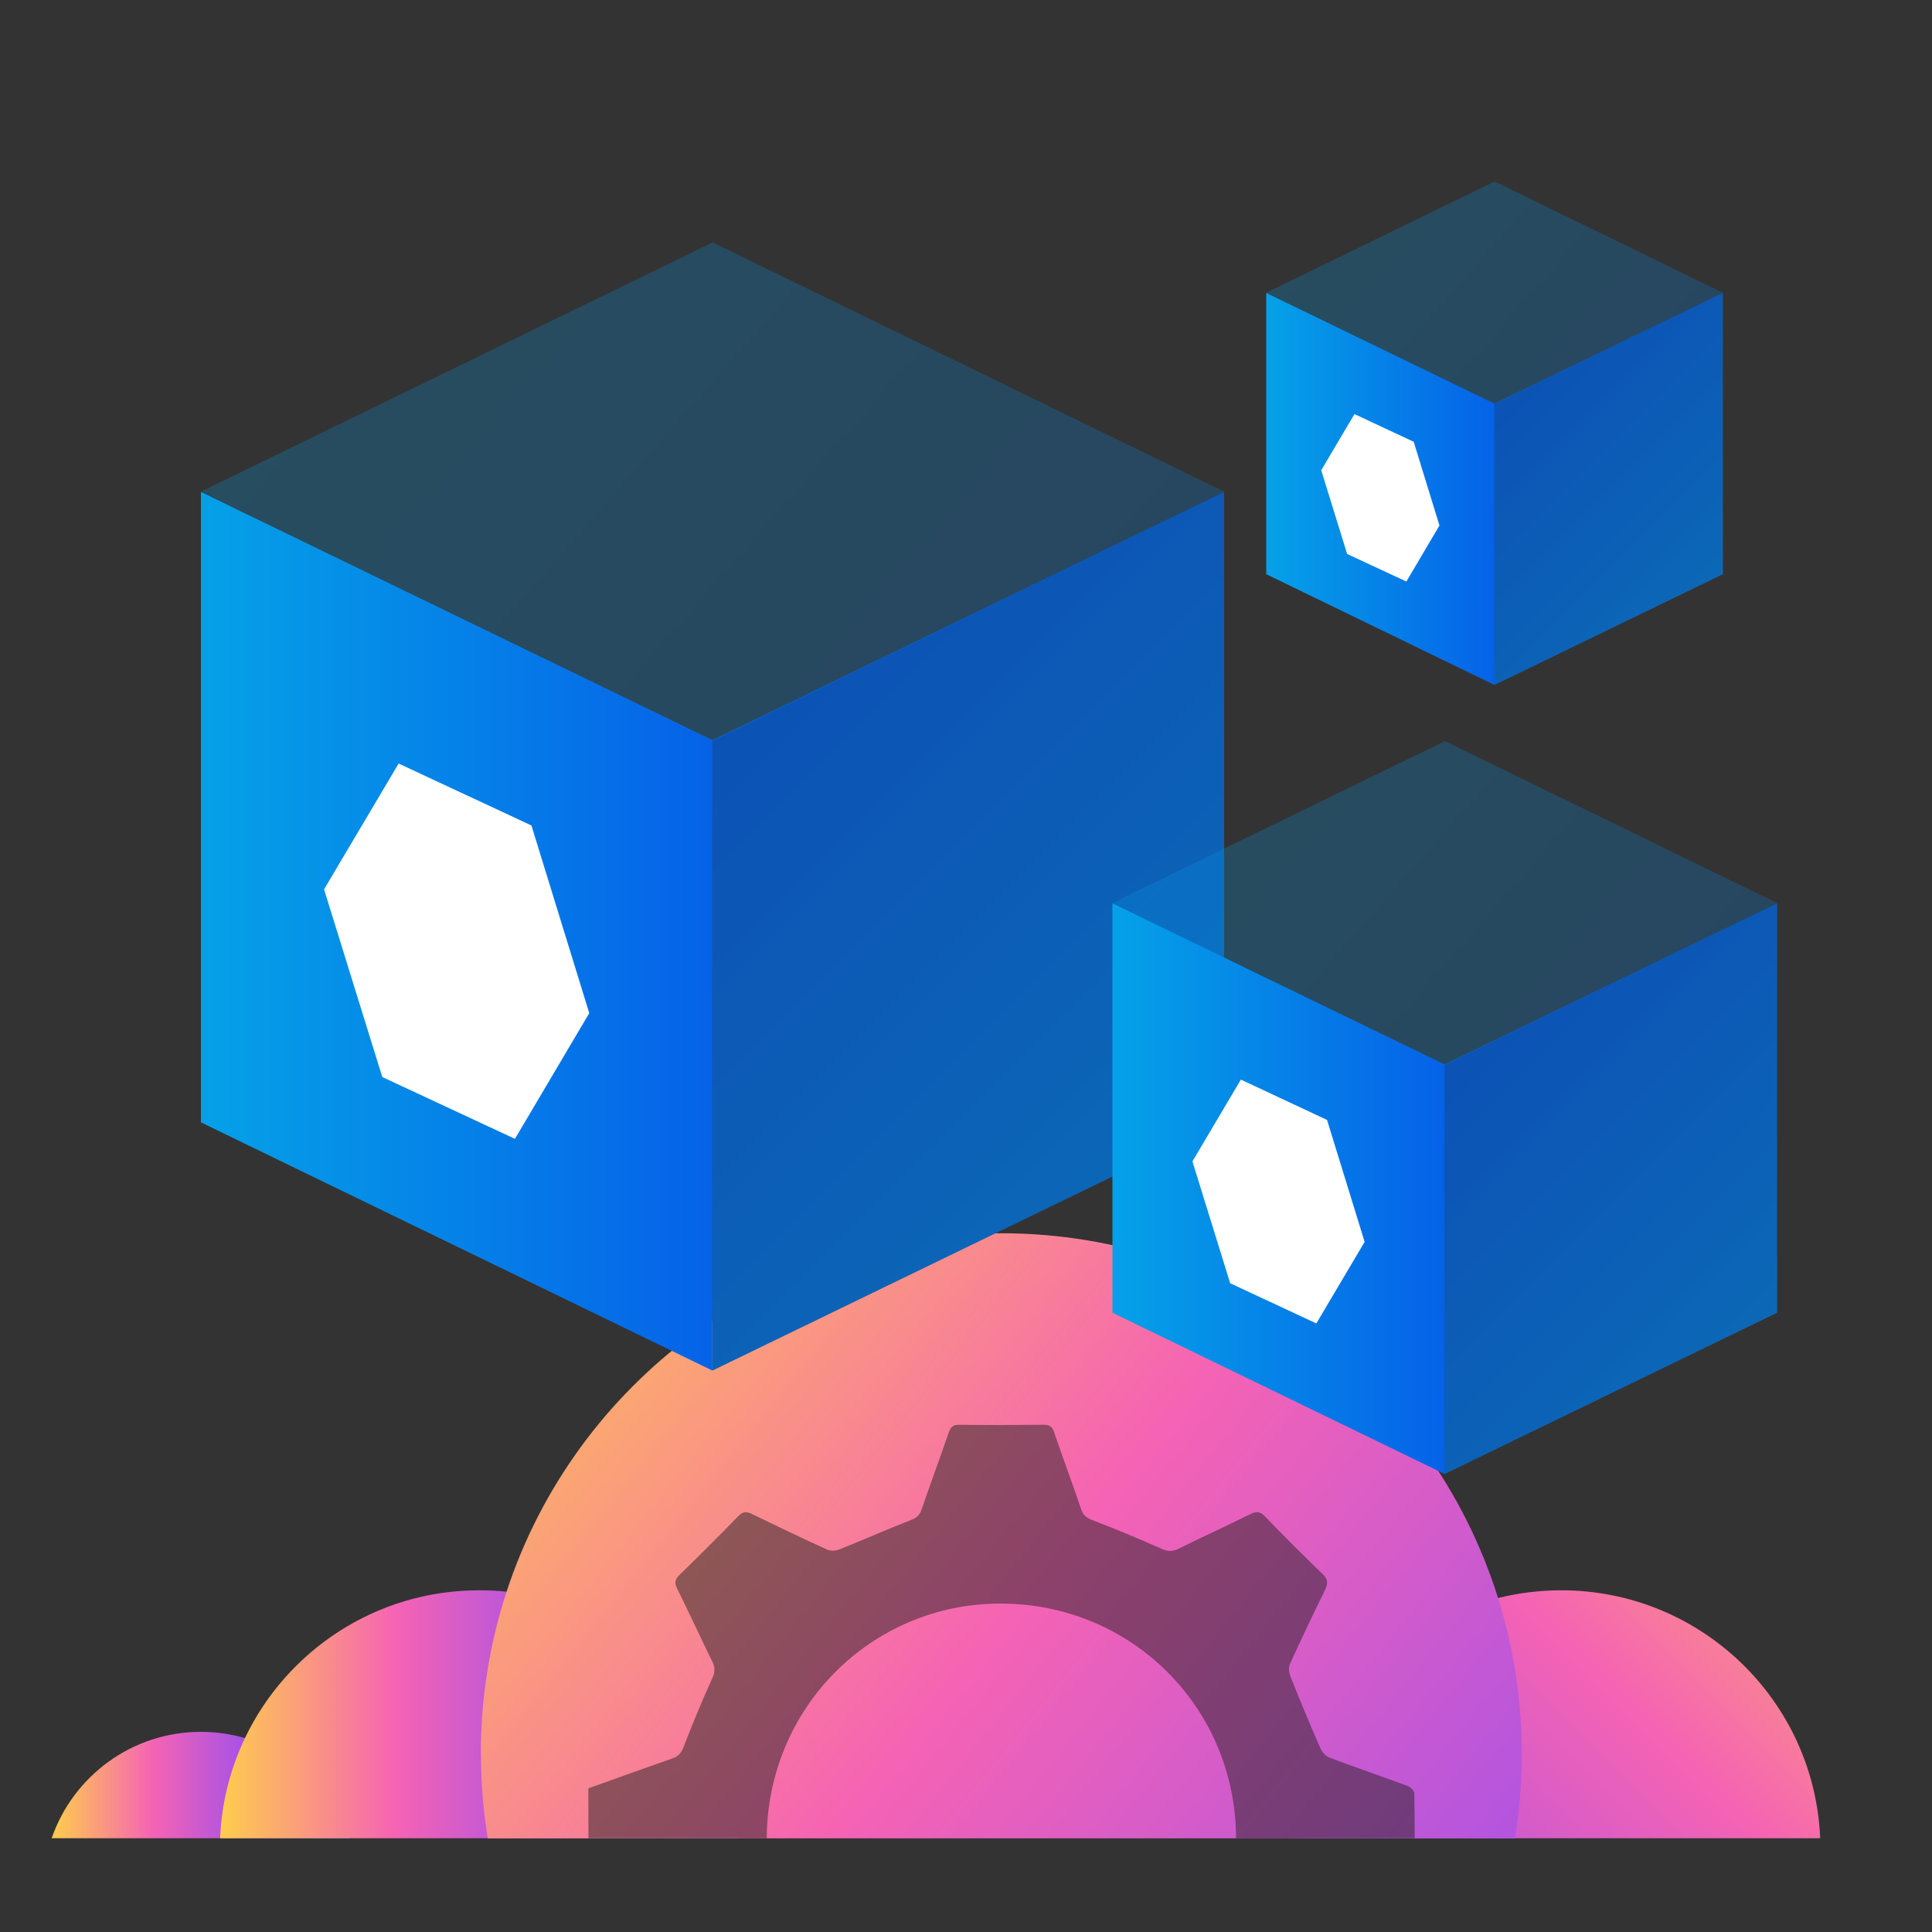
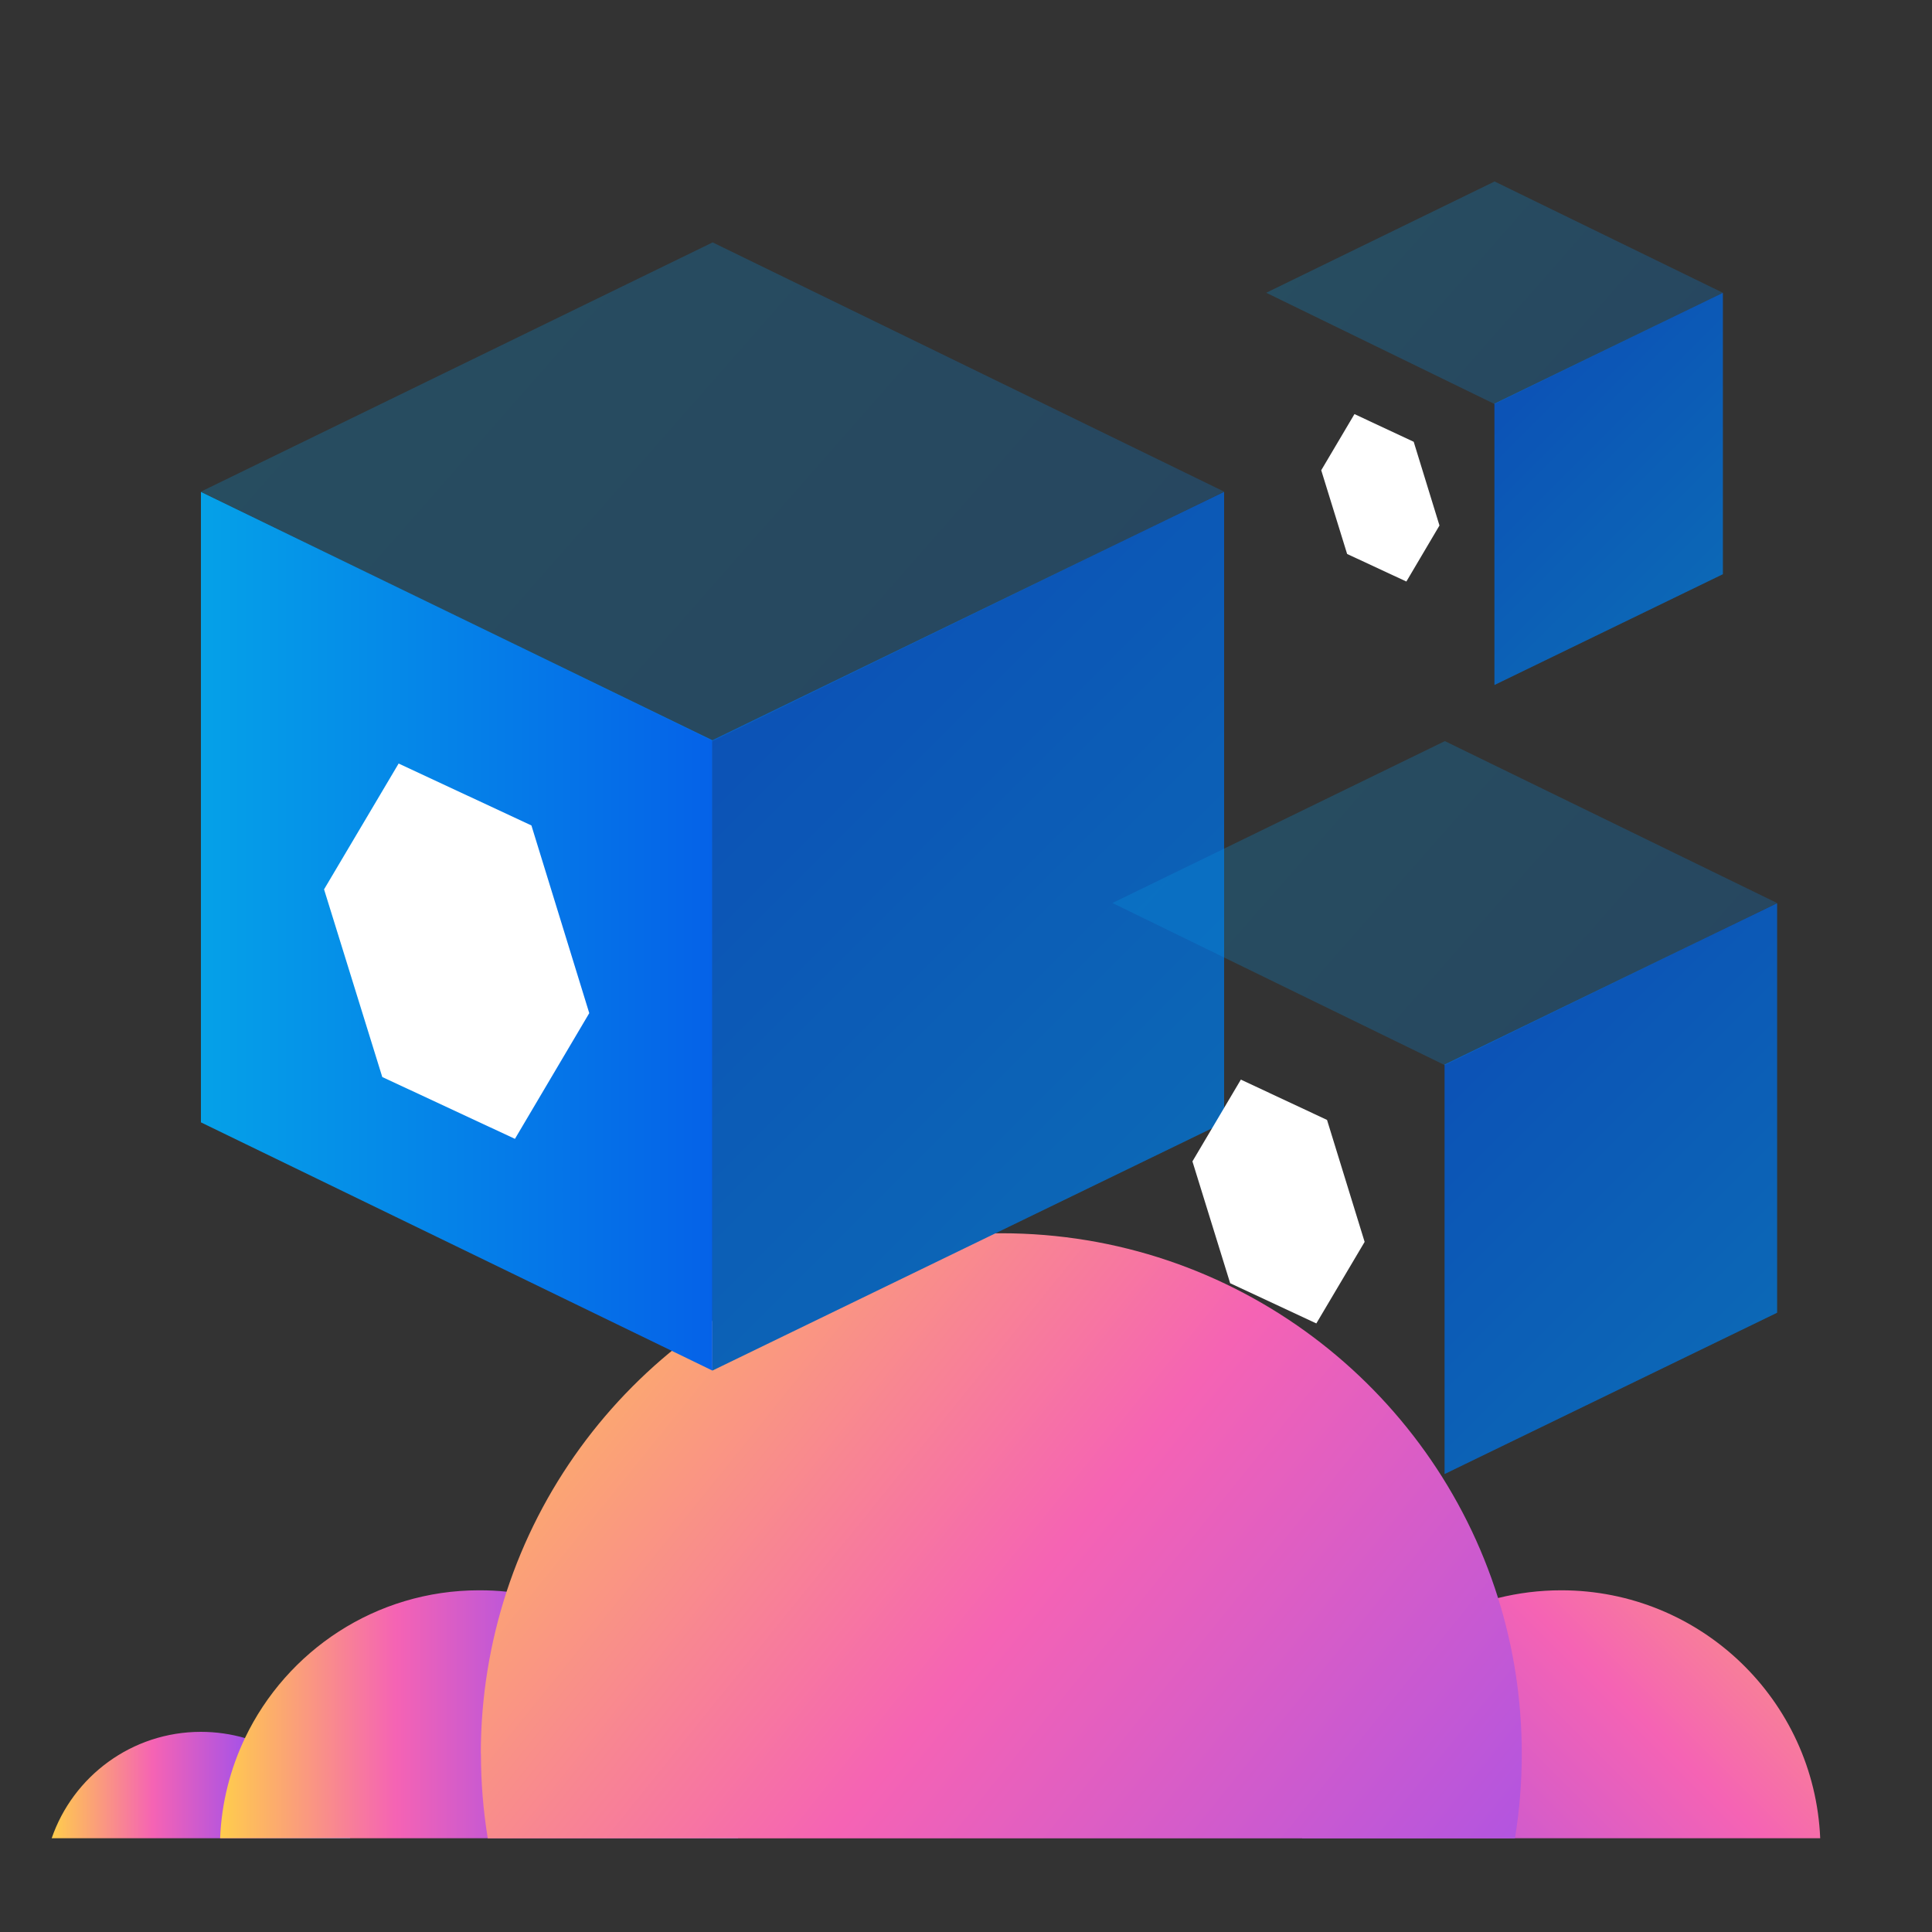
<svg xmlns="http://www.w3.org/2000/svg" xmlns:xlink="http://www.w3.org/1999/xlink" viewBox="0 0 150 150">
  <rect x="0" y="0" width="150" height="150" fill="#333333" stroke="none" />
  <defs>
    <style>
      .cls-1 {
        fill: url(#linear-gradient-12);
      }

      .cls-1, .cls-2, .cls-3, .cls-4, .cls-5, .cls-6, .cls-7, .cls-8, .cls-9, .cls-10, .cls-11, .cls-12, .cls-13, .cls-14, .cls-15, .cls-16, .cls-17 {
        stroke-width: 0px;
      }

      .cls-18 {
        opacity: .74;
      }

      .cls-2 {
        fill: url(#linear-gradient-4);
      }

      .cls-2, .cls-4, .cls-8, .cls-13 {
        opacity: .25;
      }

      .cls-19 {
        opacity: .5;
      }

      .cls-20 {
        fill: url(#linear-gradient);
      }

      .cls-20, .cls-21 {
        mix-blend-mode: multiply;
      }

      .cls-3 {
        fill: url(#linear-gradient-6);
      }

      .cls-4, .cls-15 {
        fill: #231f20;
      }

      .cls-22 {
        clip-path: url(#clippath-2);
      }

      .cls-23 {
        isolation: isolate;
      }

      .cls-5 {
        fill: url(#linear-gradient-15);
      }

      .cls-6 {
        fill: url(#linear-gradient-5);
      }

      .cls-7 {
        fill: none;
      }

      .cls-8 {
        fill: url(#linear-gradient-14);
      }

      .cls-9 {
        fill: url(#linear-gradient-13);
      }

      .cls-10 {
        fill: url(#linear-gradient-7);
      }

      .cls-11 {
        fill: url(#linear-gradient-3);
      }

      .cls-12 {
        fill: url(#linear-gradient-9);
      }

      .cls-13 {
        fill: url(#linear-gradient-11);
      }

      .cls-21 {
        fill: url(#linear-gradient-2);
      }

      .cls-14 {
        fill: url(#linear-gradient-8);
      }

      .cls-16 {
        fill: #fff;
      }

      .cls-17 {
        fill: url(#linear-gradient-10);
      }
    </style>
    <linearGradient id="linear-gradient" x1="5533.27" y1="2606.27" x2="6292.19" y2="2606.27" gradientUnits="userSpaceOnUse">
      <stop offset=".09" stop-color="#6d36fe" />
      <stop offset=".72" stop-color="#ae40ec" />
      <stop offset="1" stop-color="#e244ba" />
    </linearGradient>
    <linearGradient id="linear-gradient-2" x1="6246.92" y1="2494.04" x2="7005.84" y2="2494.04" xlink:href="#linear-gradient" />
    <linearGradient id="linear-gradient-3" x1="149.56" y1="62.63" x2="115.99" y2="29.05" gradientUnits="userSpaceOnUse">
      <stop offset="0" stop-color="#05a1e8" />
      <stop offset="1" stop-color="#0562e8" />
    </linearGradient>
    <linearGradient id="linear-gradient-4" x1="100.98" y1="9.49" x2="156.25" y2="58.07" xlink:href="#linear-gradient-3" />
    <linearGradient id="linear-gradient-5" x1="4.01" y1="138.59" x2="27.19" y2="138.59" gradientUnits="userSpaceOnUse">
      <stop offset="0" stop-color="#ffcd4c" />
      <stop offset=".34" stop-color="#f563b4" />
      <stop offset=".68" stop-color="#9e50ed" />
      <stop offset=".99" stop-color="#1aafff" />
    </linearGradient>
    <linearGradient id="linear-gradient-6" x1="150.64" y1="109.55" x2="81.55" y2="178.64" xlink:href="#linear-gradient-5" />
    <linearGradient id="linear-gradient-7" x1="17.08" y1="133.1" x2="57.3" y2="133.1" xlink:href="#linear-gradient-5" />
    <linearGradient id="linear-gradient-8" x1="33.82" y1="94.12" x2="158.3" y2="194.59" xlink:href="#linear-gradient-5" />
    <clipPath id="clippath-2">
-       <rect class="cls-7" x="43.79" y="102.27" width="68.38" height="40.45" />
-     </clipPath>
+       </clipPath>
    <linearGradient id="linear-gradient-9" x1="130.46" y1="127.58" x2="55.22" y2="52.34" xlink:href="#linear-gradient-3" />
    <linearGradient id="linear-gradient-10" x1="15.6" y1="72.3" x2="55.31" y2="72.3" xlink:href="#linear-gradient-3" />
    <linearGradient id="linear-gradient-11" x1="21.58" y1="8.52" x2="145.43" y2="117.37" xlink:href="#linear-gradient-3" />
    <linearGradient id="linear-gradient-12" x1="160.98" y1="128.2" x2="112.1" y2="79.32" xlink:href="#linear-gradient-3" />
    <linearGradient id="linear-gradient-13" x1="86.37" y1="92.29" x2="112.16" y2="92.29" xlink:href="#linear-gradient-3" />
    <linearGradient id="linear-gradient-14" x1="90.25" y1="50.85" x2="170.71" y2="121.56" xlink:href="#linear-gradient-3" />
    <linearGradient id="linear-gradient-15" x1="98.31" y1="37.96" x2="116.03" y2="37.96" xlink:href="#linear-gradient-3" />
  </defs>
  <g class="cls-23">
    <g id="Layer_1" data-name="Layer 1">
      <g class="cls-18">
        <polygon class="cls-20" points="6292.19 2295.98 5778.34 2916.56 5533.27 2916.56 5533.27 2673.1 5845.54 2295.98 6292.19 2295.98" />
      </g>
      <g class="cls-18">
        <polygon class="cls-21" points="7005.84 2183.75 6491.99 2804.33 6246.92 2804.33 6246.92 2560.87 6559.18 2183.75 7005.84 2183.75" />
      </g>
      <polygon class="cls-11" points="116.03 53.18 133.76 44.58 133.76 22.74 116.03 31.34 116.03 53.18" />
      <polygon class="cls-4" points="116.03 53.18 133.76 44.58 133.76 22.74 116.03 31.34 116.03 53.18" />
      <polygon class="cls-2" points="133.76 22.73 116.04 31.37 98.31 22.73 116.04 14.09 133.76 22.73" />
      <g>
        <g>
          <g>
            <path class="cls-6" d="M4.01,142.72h23.18c-1.29-3.75-4.35-6.67-8.18-7.78-1.08-.31-2.23-.48-3.41-.48-5.37,0-9.94,3.46-11.59,8.27Z" />
-             <path class="cls-3" d="M101.1,142.72h40.22c-.45-10.71-9.28-19.25-20.11-19.25-1.69,0-3.33.21-4.9.6-8.48,2.12-14.82,9.61-15.21,18.65Z" />
+             <path class="cls-3" d="M101.1,142.72h40.22c-.45-10.71-9.28-19.25-20.11-19.25-1.69,0-3.33.21-4.9.6-8.48,2.12-14.82,9.61-15.21,18.65" />
            <path class="cls-10" d="M17.08,142.72h40.22c-.42-10-8.14-18.1-17.96-19.14-.7-.08-1.42-.11-2.14-.11-8.02,0-14.94,4.69-18.18,11.47-1.13,2.37-1.82,5.01-1.93,7.78Z" />
            <path class="cls-14" d="M37.34,136.16c0,2.24.18,4.43.53,6.57h79.75c.35-2.14.53-4.33.53-6.57,0-4.21-.64-8.27-1.84-12.09-5.14-16.41-20.46-28.32-38.57-28.32-17.92,0-33.12,11.67-38.41,27.83-1.29,3.96-2,8.18-2,12.57Z" />
          </g>
          <g class="cls-19">
            <g class="cls-22">
              <path class="cls-15" d="M45.67,138.85c2.19-.78,4.36-1.57,6.53-2.32.5-.17.7-.45.89-.93.68-1.79,1.42-3.55,2.21-5.3.22-.48.24-.82.01-1.28-.92-1.88-1.8-3.79-2.73-5.67-.21-.43-.2-.71.17-1.07,1.55-1.5,3.07-3.02,4.57-4.57.36-.37.64-.37,1.07-.16,1.93.94,3.87,1.87,5.83,2.76.27.12.69.1.97-.02,1.85-.74,3.67-1.55,5.52-2.27.44-.17.68-.36.83-.79.69-2.01,1.43-4,2.12-6.01.15-.44.33-.61.81-.6,2.18.03,4.36.02,6.54,0,.45,0,.67.11.83.57.68,2.01,1.43,4,2.11,6.01.16.47.43.66.89.83,1.79.69,3.56,1.42,5.3,2.2.5.23.86.26,1.35.02,1.86-.92,3.74-1.78,5.6-2.7.47-.23.75-.2,1.13.19,1.46,1.51,2.94,3,4.46,4.46.44.42.44.74.19,1.26-.94,1.9-1.85,3.82-2.73,5.76-.12.26-.06.68.06.97.74,1.85,1.5,3.69,2.3,5.51.13.31.42.65.72.76,2.01.76,4.05,1.45,6.06,2.2.23.08.53.38.53.58.04,2.44.02,4.88.02,7.35-2.15.76-4.26,1.54-6.39,2.26-.57.19-.84.48-1.06,1.06-.64,1.75-1.36,3.47-2.14,5.15-.25.54-.26.91-.01,1.42.92,1.86,1.78,3.74,2.7,5.6.21.43.19.71-.17,1.07-1.55,1.5-3.07,3.02-4.57,4.57-.36.37-.64.36-1.07.15-1.93-.94-3.87-1.87-5.83-2.76-.27-.12-.68-.09-.97.02-1.85.74-3.67,1.55-5.52,2.27-.44.17-.68.36-.83.79-.69,2.01-1.43,4-2.12,6.01-.15.44-.33.61-.81.6-2.18-.03-4.36-.02-6.54,0-.45,0-.67-.11-.83-.57-.68-2.01-1.43-4-2.11-6.01-.16-.47-.43-.66-.89-.83-1.81-.7-3.6-1.44-5.37-2.24-.46-.21-.78-.22-1.21,0-1.88.92-3.79,1.8-5.67,2.72-.47.23-.75.21-1.13-.18-1.48-1.53-2.98-3.04-4.51-4.51-.4-.39-.39-.67-.17-1.13.94-1.91,1.82-3.84,2.75-5.75.19-.39.16-.67-.01-1.06-.81-1.82-1.54-3.67-2.33-5.5-.13-.31-.42-.65-.71-.77-1.99-.75-3.99-1.47-6-2.15-.47-.16-.65-.35-.64-.86.03-2.36.01-4.72.01-7.12ZM77.76,160.94c10.06,0,18.2-8.12,18.21-18.15,0-10.19-8.1-18.29-18.29-18.29-10.08,0-18.16,8.16-18.15,18.32,0,10.02,8.17,18.13,18.23,18.12Z" />
            </g>
          </g>
        </g>
        <polygon class="cls-12" points="55.31 106.41 95.04 87.14 95.04 38.19 55.31 57.47 55.31 106.41" />
        <polygon class="cls-4" points="55.31 106.41 95.04 87.14 95.04 38.19 55.31 57.47 55.31 106.41" />
        <polygon class="cls-17" points="55.31 106.41 15.6 87.14 15.6 38.19 55.31 57.47 55.31 106.41" />
        <polygon class="cls-13" points="95.04 38.17 55.33 57.54 15.6 38.17 55.33 18.82 95.04 38.17" />
        <polygon class="cls-16" points="41.26 64.09 30.95 59.28 25.16 69.05 29.68 83.62 39.98 88.42 45.75 78.66 41.26 64.09" />
        <polygon class="cls-1" points="112.16 114.44 137.97 101.92 137.97 70.13 112.16 82.65 112.16 114.44" />
        <polygon class="cls-4" points="112.16 114.44 137.97 101.92 137.97 70.13 112.16 82.65 112.16 114.44" />
-         <polygon class="cls-9" points="112.16 114.44 86.37 101.92 86.37 70.13 112.16 82.65 112.16 114.44" />
        <polygon class="cls-8" points="137.97 70.11 112.18 82.7 86.37 70.11 112.18 57.54 137.97 70.11" />
        <polygon class="cls-16" points="103.03 86.95 96.34 83.82 92.58 90.17 95.51 99.63 102.2 102.75 105.95 96.42 103.03 86.95" />
-         <polygon class="cls-5" points="116.03 53.18 98.31 44.58 98.31 22.74 116.03 31.34 116.03 53.18" />
        <polygon class="cls-16" points="109.76 34.3 105.16 32.15 102.58 36.51 104.59 43.01 109.19 45.15 111.76 40.8 109.76 34.3" />
      </g>
    </g>
  </g>
</svg>